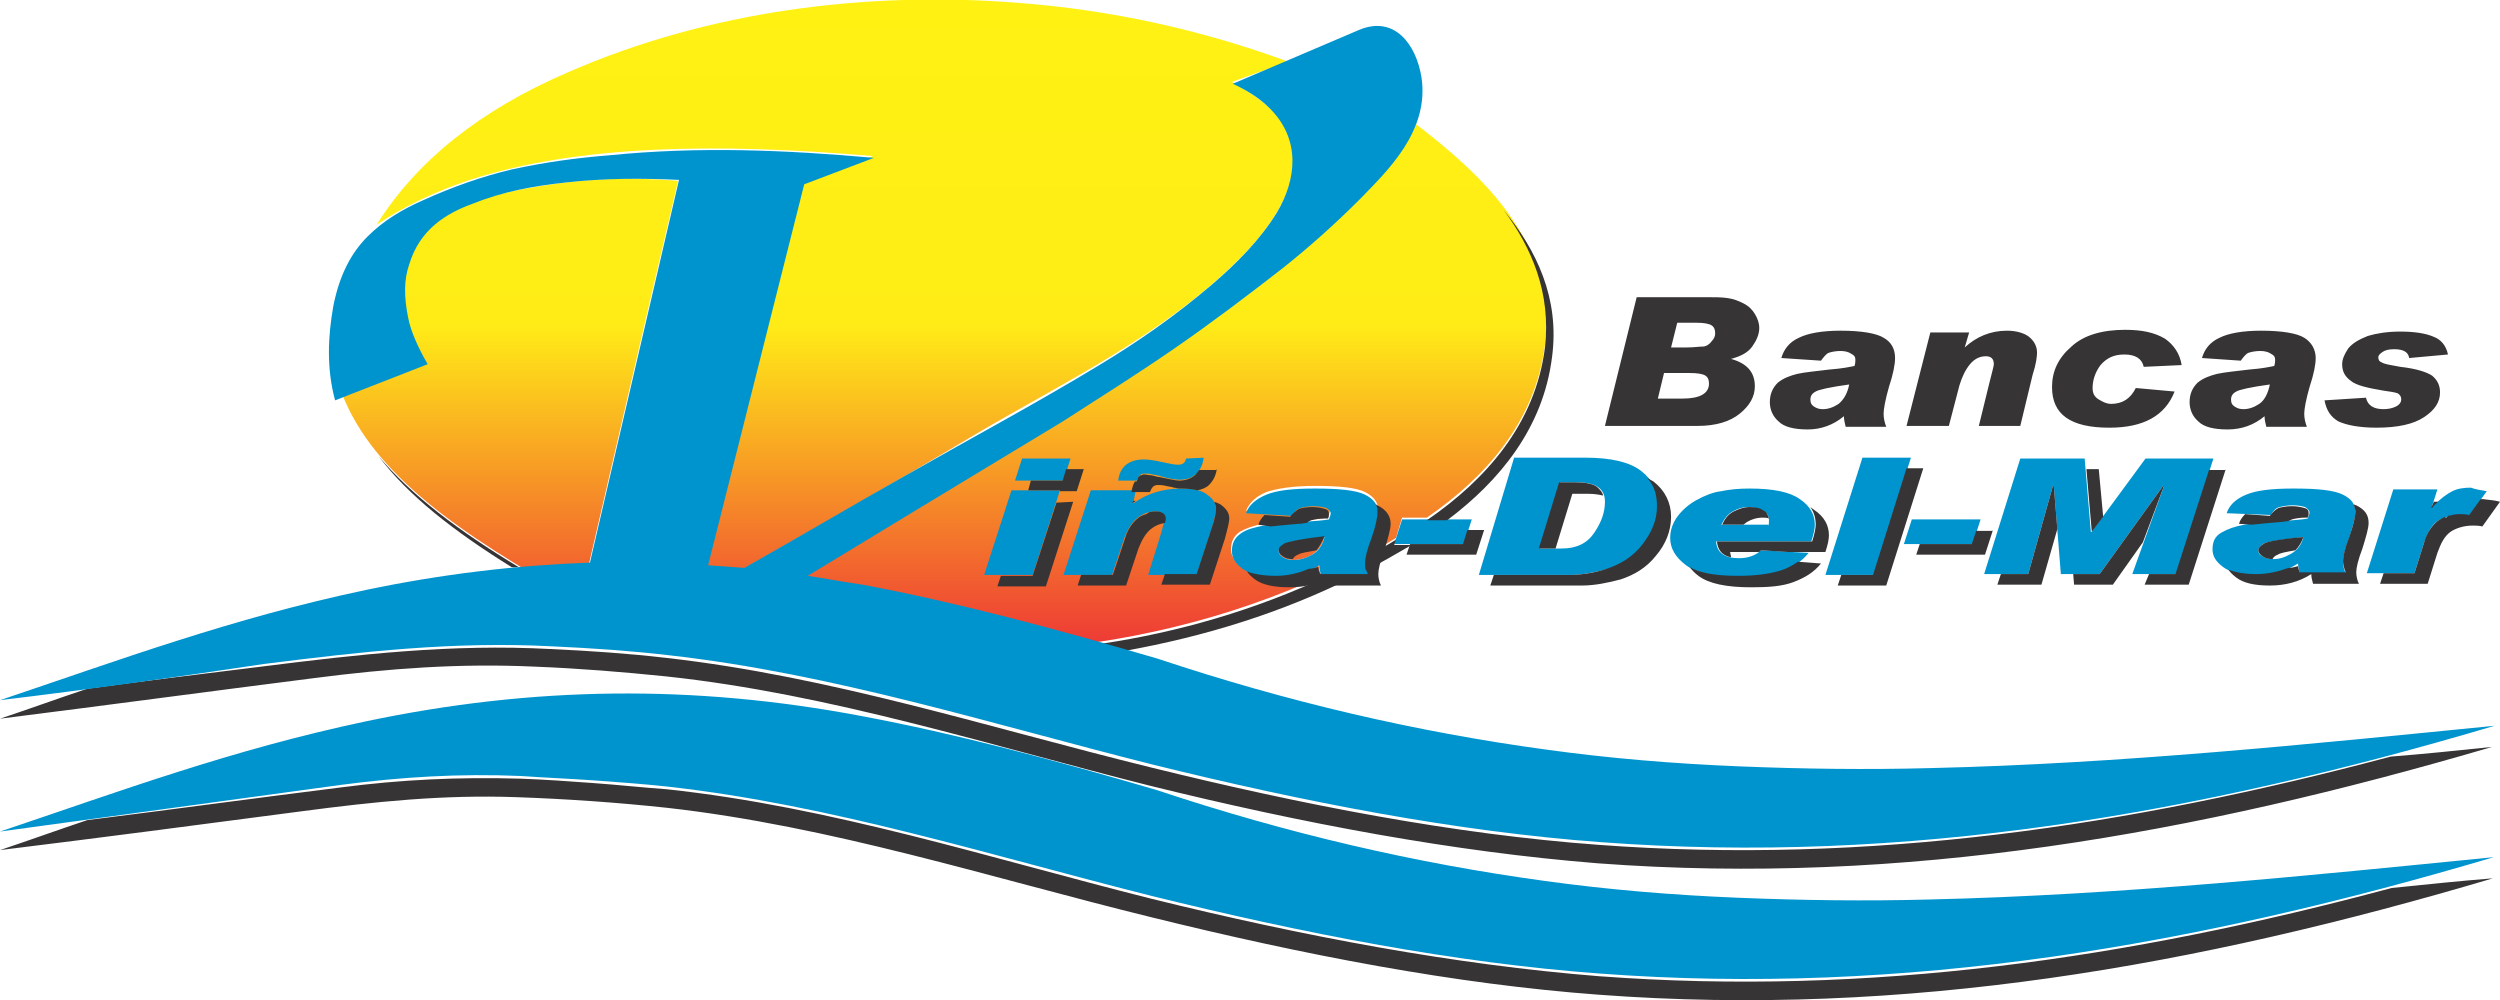
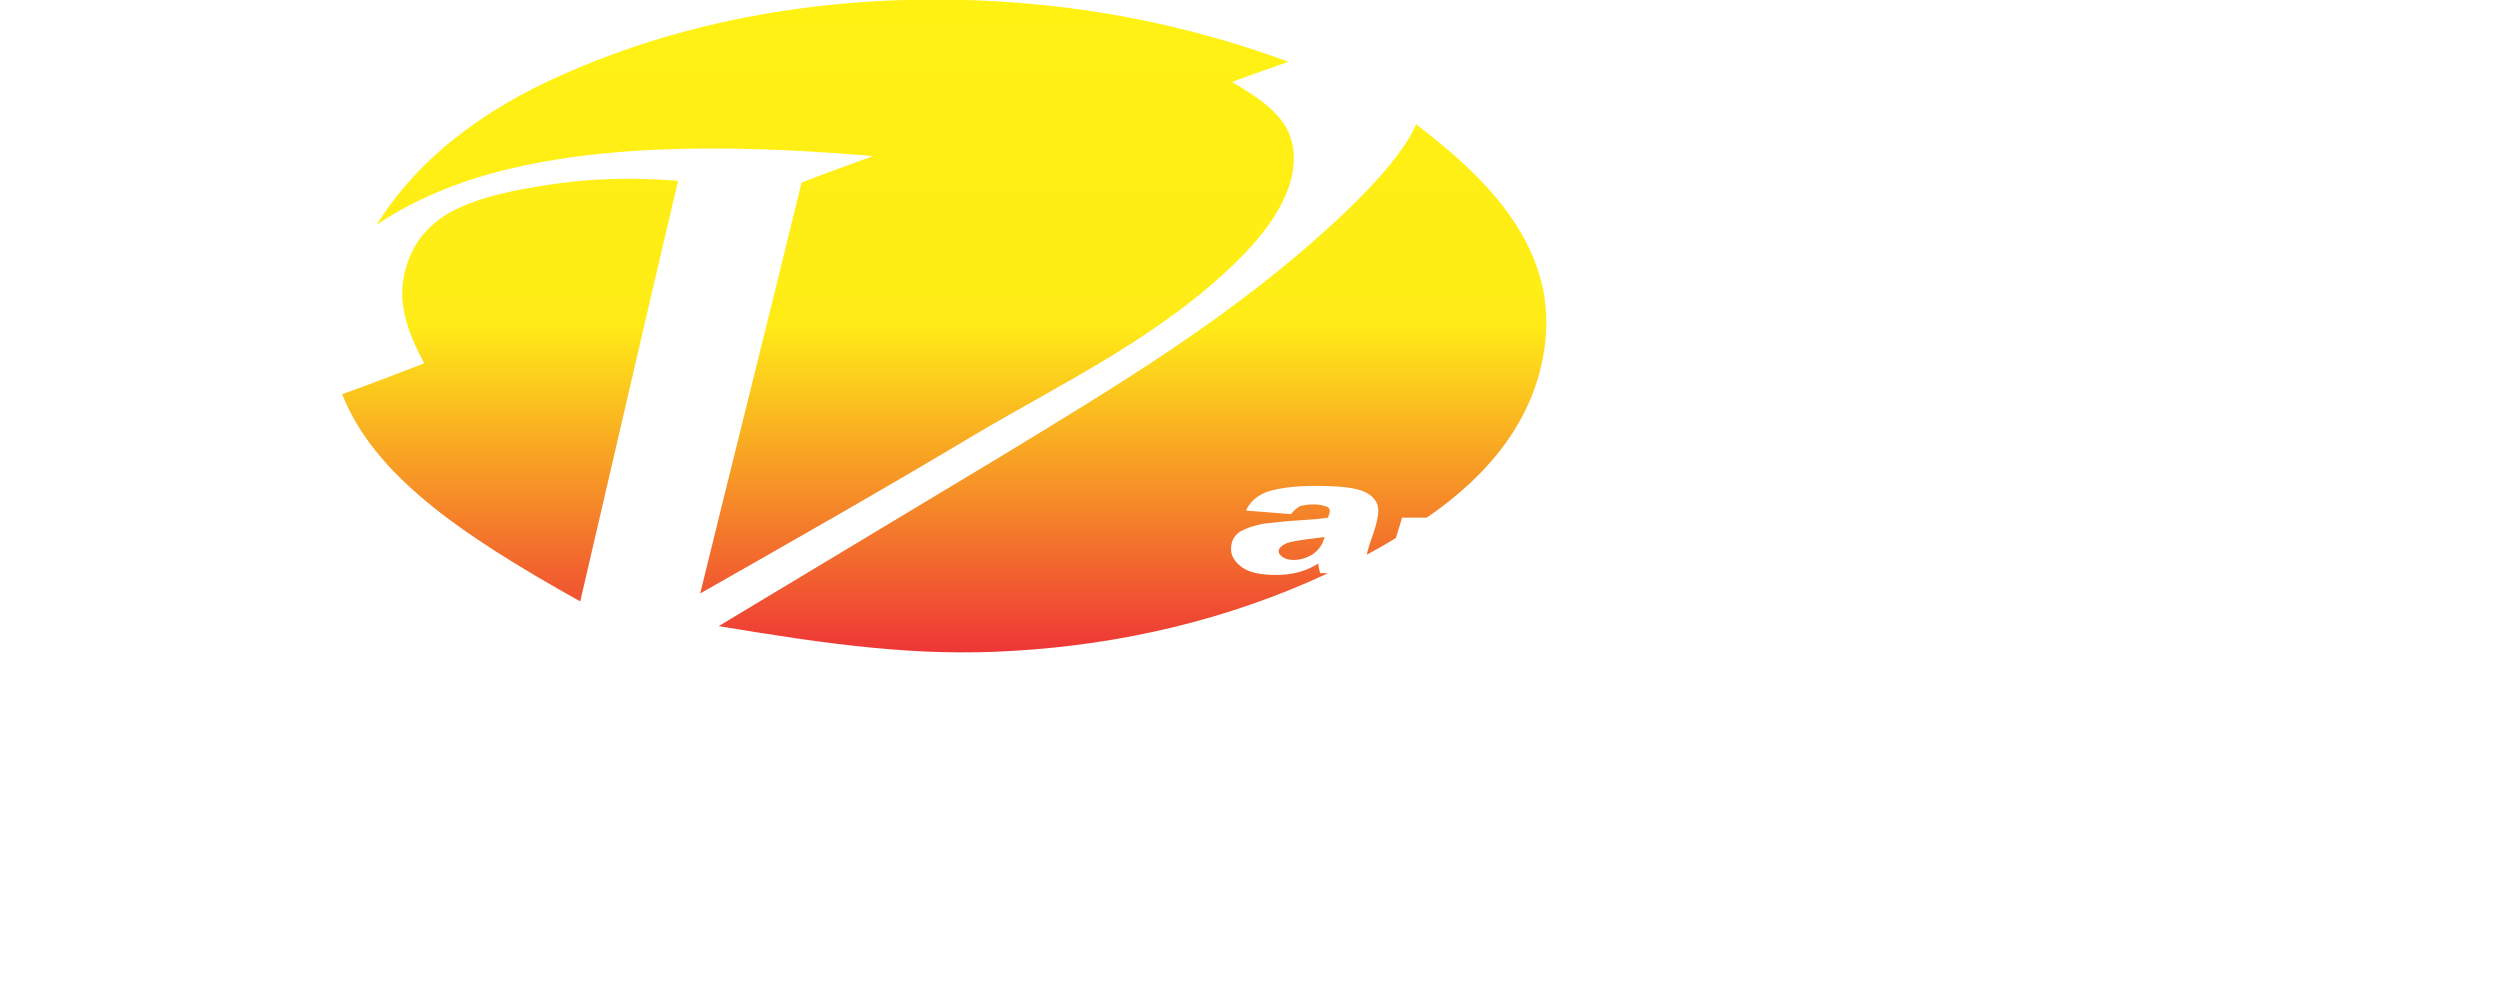
<svg xmlns="http://www.w3.org/2000/svg" version="1.1" id="Layer_1" text-rendering="geometricPrecision" shape-rendering="geometricPrecision" image-rendering="optimizeQuality" x="0px" y="0px" viewBox="0 0 283.5 113.4" style="enable-background:new 0 0 283.5 113.4;" xml:space="preserve">
  <style type="text/css">
	.st0{fill:url(#SVGID_1_);}
	.st1{fill:#0094CE;}
	.st2{fill:#373435;}
</style>
  <linearGradient id="SVGID_1_" gradientUnits="userSpaceOnUse" x1="9361.932" y1="-14733.587" x2="9361.932" y2="-12068.866" gradientTransform="matrix(2.835496e-02 0 0 -2.835496e-02 -158.378 -343.044)">
    <stop offset="0" style="stop-color:#ED3237" />
    <stop offset="0.502" style="stop-color:#FFEC17" />
    <stop offset="1" style="stop-color:#FFF212" />
  </linearGradient>
  <path class="st0" d="M76.9,20.5c-5-0.4-10-0.3-15,0.5c-3.1,0.5-7.4,1.2-10.9,3.1c-2.4,1.4-4.2,3.4-5,6.4c-0.5,1.7-0.5,3.5-0.1,5.2  c0.4,1.9,1.3,3.8,2.2,5.5c-3.1,1.2-6.2,2.4-9.3,3.5c3.6,9.1,13.2,15.8,27,23.5C69.6,51.9,73,37,76.9,20.5L76.9,20.5z M121.4,51.9  l-0.8,2.5h-5.5l0.8-2.5H121.4L121.4,51.9z M120.3,55.6l-3.1,9.6h-5.5l3.1-9.6H120.3L120.3,55.6z M128.5,57.1  c1.5-1.1,3.3-1.7,5.5-1.7c1.3,0,2.3,0.2,2.9,0.7c0.7,0.5,1,1,1,1.6c0,0.4-0.2,1.2-0.5,2.3l-1.7,5.2h-5.5l1.4-4.5  c0.3-1.1,0.5-1.7,0.5-1.9c0-0.5-0.4-0.8-1.1-0.8c-0.8,0-1.5,0.3-2.1,0.8c-0.6,0.5-1,1.2-1.4,2.2l-1.4,4.2h-5.5l3.1-9.6h5.1  L128.5,57.1L128.5,57.1L128.5,57.1z M136.5,51.8c-0.1,0.8-0.4,1.4-0.9,1.9c-0.5,0.4-1.1,0.6-1.8,0.6c-0.5,0-1.2-0.1-2.2-0.4  c-0.2-0.1-0.5-0.1-0.9-0.2c-0.4-0.1-0.7-0.1-0.9-0.1c-0.5,0-0.7,0.3-0.9,0.8h-2.1c0.1-0.8,0.4-1.4,0.9-1.8c0.5-0.4,1.2-0.6,2-0.6  c0.5,0,1.2,0.1,2.1,0.3c0.9,0.2,1.4,0.3,1.8,0.3c0.5,0,0.8-0.2,0.9-0.7L136.5,51.8L136.5,51.8z M150.2,60.9c-2.5,0.3-4,0.5-4.5,0.8  c-0.4,0.2-0.7,0.5-0.7,0.8c0,0.3,0.2,0.5,0.5,0.7c0.3,0.2,0.7,0.3,1.2,0.3c0.7,0,1.4-0.2,2.1-0.6C149.5,62.4,150,61.8,150.2,60.9  L150.2,60.9z M99,17.7c-17.5-1.5-33.4-1.3-45.7,2.7c-3.9,1.3-7.5,3-10.6,5.1c4.5-7.2,11.7-13,21.7-17.3c16-7,33.9-9.2,50.8-7.9  c10.8,0.8,21.1,3.1,30.9,6.7c-2.2,0.8-4.3,1.5-6.4,2.3c3.1,1.8,6.1,3.8,6.8,6.8c1.1,4.6-2.1,9.4-5.9,13.2  c-8.7,8.7-19.9,14-29.9,19.9C100,55.6,89.6,61.5,79.4,67.3c3.8-15.5,7.7-31,11.5-46.6C93.5,19.7,96.2,18.7,99,17.7L99,17.7z   M152.3,24.3c4.1-3.9,7-7.3,8.3-10.2c6.9,5.3,16.1,13.3,14.6,25c-1.1,8.7-6.7,15-13.4,19.6H159l-0.7,2.3c-1.1,0.7-2.2,1.3-3.3,1.9  c0.1-0.5,0.3-1.2,0.6-2c0.5-1.4,0.7-2.4,0.7-3c0-0.9-0.5-1.6-1.5-2.1c-1-0.5-2.9-0.7-5.7-0.7c-2.5,0-4.3,0.3-5.5,0.7  c-1.2,0.5-1.9,1.2-2.3,2.1l5.1,0.4c0.3-0.4,0.7-0.7,1-0.9c0.4-0.1,0.9-0.2,1.5-0.2c0.6,0,1.1,0.1,1.4,0.2c0.4,0.1,0.5,0.3,0.5,0.6  c0,0.1-0.1,0.4-0.2,0.7c-0.5,0.1-1.6,0.2-3.2,0.3c-1.8,0.1-3.2,0.3-4.2,0.4c-1,0.2-1.9,0.5-2.6,0.9c-0.7,0.5-1,1.1-1,2  c0,0.7,0.4,1.4,1.2,2c0.8,0.6,2.1,0.9,3.9,0.9s3.4-0.4,4.8-1.3c0,0.3,0.1,0.7,0.2,1.1h0.9c-11.3,5.3-23.6,8.1-35.6,8.8  c-10.9,0.7-20.9-0.7-33.5-2.8L113.1,52C126.7,43.7,140.1,35.8,152.3,24.3L152.3,24.3z" />
-   <path class="st1" d="M121.4,52l-0.8,2.5h-5.5l0.8-2.5H121.4L121.4,52z M120.2,55.6l-3.1,9.6h-5.5l3.1-9.6H120.2L120.2,55.6z   M128.5,57.1c1.5-1.1,3.3-1.7,5.5-1.7c1.3,0,2.3,0.2,2.9,0.7c0.7,0.5,1,1,1,1.6c0,0.4-0.2,1.2-0.5,2.3l-1.7,5.2h-5.5l1.4-4.5  c0.3-1.1,0.5-1.7,0.5-1.9c0-0.5-0.4-0.8-1.1-0.8c-0.8,0-1.5,0.3-2.1,0.8c-0.6,0.5-1,1.2-1.4,2.2l-1.4,4.2h-5.5l3.1-9.6h5.1  L128.5,57.1L128.5,57.1L128.5,57.1z M136.5,51.9c-0.1,0.8-0.4,1.4-0.9,1.9c-0.5,0.4-1.1,0.6-1.8,0.6c-0.5,0-1.2-0.1-2.2-0.4  c-0.2-0.1-0.5-0.1-0.9-0.2c-0.4-0.1-0.7-0.1-0.9-0.1c-0.5,0-0.7,0.3-0.9,0.8h-2.1c0.1-0.8,0.4-1.4,0.9-1.8c0.5-0.4,1.2-0.6,2-0.6  c0.5,0,1.2,0.1,2.1,0.3c0.9,0.2,1.4,0.3,1.8,0.3c0.5,0,0.8-0.2,0.9-0.7L136.5,51.9L136.5,51.9z M141.3,58.2c0.3-0.9,1.1-1.6,2.3-2.1  c1.2-0.5,3-0.7,5.5-0.7c2.8,0,4.7,0.2,5.7,0.7c1,0.5,1.5,1.2,1.5,2.1c0,0.6-0.3,1.6-0.7,3c-0.5,1.3-0.7,2.2-0.7,2.7  c0,0.4,0.1,0.9,0.3,1.3h-5.4c-0.1-0.4-0.2-0.7-0.2-1.1c-1.4,0.9-3,1.3-4.8,1.3c-1.8,0-3.1-0.3-3.9-0.9c-0.8-0.6-1.2-1.2-1.2-2  c0-0.9,0.3-1.5,1-2c0.7-0.5,1.6-0.7,2.6-0.9c1-0.2,2.4-0.3,4.2-0.4c1.6-0.1,2.7-0.2,3.2-0.3c0.1-0.3,0.2-0.5,0.2-0.7  c0-0.2-0.2-0.4-0.5-0.6c-0.4-0.1-0.9-0.2-1.4-0.2c-0.6,0-1.1,0.1-1.5,0.2c-0.4,0.1-0.7,0.4-1,0.9L141.3,58.2L141.3,58.2z   M150.2,60.9c-2.5,0.3-4,0.5-4.5,0.8s-0.7,0.5-0.7,0.8c0,0.3,0.2,0.5,0.5,0.7c0.3,0.2,0.7,0.3,1.2,0.3c0.7,0,1.4-0.2,2.1-0.6  C149.5,62.5,150,61.8,150.2,60.9L150.2,60.9z M166.9,58.9l-0.9,2.8h-7.9l0.9-2.8H166.9z M171.7,51.9h8.1c2.9,0,5,0.5,6.3,1.5  c1.3,1,2,2.4,2,4c0,1.6-0.6,3.1-1.7,4.4c-1.1,1.4-2.5,2.2-4,2.7c-1.5,0.4-3,0.7-4.4,0.7h-10.3L171.7,51.9L171.7,51.9z M174.6,62.2  h2.5c1.7,0,2.9-0.6,3.7-1.8c0.8-1.2,1.2-2.3,1.2-3.5c0-0.7-0.2-1.2-0.7-1.6c-0.5-0.4-1.3-0.6-2.5-0.6h-1.9L174.6,62.2z M205.1,62.7  c-0.8,1-1.8,1.6-3.1,2.1c-1.3,0.4-2.9,0.6-4.8,0.6c-2.8,0-4.8-0.4-6-1.3c-1.2-0.9-1.8-1.9-1.8-3.1c0-0.9,0.3-1.7,0.8-2.4  c0.6-0.8,1.3-1.4,2.2-1.9c0.9-0.5,1.9-0.9,2.8-1c0.9-0.2,2-0.3,3.2-0.3c2.7,0,4.6,0.4,5.7,1.2c1.2,0.8,1.7,1.8,1.7,2.9  c0,0.4-0.1,1-0.4,1.9h-10.8c0.1,1.3,1,1.9,2.6,1.9c1,0,1.9-0.3,2.5-0.9L205.1,62.7L205.1,62.7z M200.5,59.6c0.1-0.1,0.1-0.3,0.1-0.6  c0-0.5-0.2-0.9-0.7-1.1s-1-0.4-1.6-0.4c-0.7,0-1.3,0.2-1.8,0.5c-0.6,0.3-1,0.9-1.3,1.5H200.5L200.5,59.6z M216.7,51.9l-4.2,13.3H207  l4.2-13.3H216.7L216.7,51.9z M224.6,58.9l-0.9,2.8h-7.8l0.9-2.8H224.6L224.6,58.9z M251,52l-4.2,13.1h-5l3.6-10h-0.1l-7.2,10h-4.4  l-0.8-10h-0.1l-2.8,10h-5l4.1-13.1h7.3l0.7,8.3h0.1l6.1-8.3H251L251,52z M252.5,58.2c0.3-0.9,1-1.6,2.2-2.1c1.2-0.5,2.9-0.7,5.4-0.7  c2.8,0,4.6,0.2,5.6,0.7c1,0.5,1.4,1.1,1.4,2c0,0.6-0.3,1.6-0.7,2.9c-0.5,1.3-0.7,2.2-0.7,2.7c0,0.4,0.1,0.9,0.3,1.3h-5.2  c-0.1-0.4-0.2-0.7-0.2-1.1c-1.4,0.9-3,1.3-4.7,1.3c-1.8,0-3-0.3-3.8-0.9c-0.8-0.6-1.2-1.2-1.2-2c0-0.9,0.3-1.5,1-1.9  c0.7-0.4,1.5-0.7,2.6-0.9c1-0.2,2.4-0.3,4.1-0.4c1.6-0.1,2.6-0.2,3.1-0.3c0.1-0.3,0.2-0.5,0.2-0.7c0-0.2-0.2-0.4-0.5-0.6  c-0.4-0.1-0.8-0.2-1.4-0.2c-0.6,0-1.1,0.1-1.5,0.2c-0.4,0.1-0.7,0.4-1,0.9L252.5,58.2L252.5,58.2z M261.2,60.9  c-2.5,0.3-3.9,0.5-4.4,0.7c-0.4,0.2-0.7,0.5-0.7,0.8s0.1,0.5,0.5,0.7c0.3,0.2,0.7,0.3,1.2,0.3c0.7,0,1.3-0.2,2-0.6  C260.5,62.4,261,61.8,261.2,60.9L261.2,60.9z M282,55.7l-2,2.8c-0.4-0.1-0.8-0.1-1.1-0.1c-1,0-1.9,0.3-2.5,0.7  c-0.7,0.5-1.1,1.3-1.5,2.4l-1.1,3.5h-5.4l3-9.5h5l-0.6,1.9l0.1,0c0.9-0.9,1.6-1.4,2.2-1.7c0.6-0.3,1.3-0.4,2.1-0.4  C280.7,55.5,281.4,55.6,282,55.7L282,55.7z" />
-   <path class="st2" d="M58.8,64.3c-6.8-4.1-12.1-8.1-15.9-12.6c3.4,4.5,8.5,8.5,15.1,12.6C58.3,64.4,58.6,64.3,58.8,64.3z M9.9,78.1  c-3.3,1.1-6.6,2.3-9.9,3.4c11.9-1.5,23.8-3.1,35.6-4.6c8.5-1.1,16.5-1.7,25.1-1.3c5,0.2,9.9,0.6,14.8,1.1c18.7,2,36.6,7.8,54.9,12.4  c17.4,4.3,34.5,7.5,50.8,8.8c34.7,2.6,67.7-3.3,101.4-13.2c-3.8,0.4-7.7,0.8-11.5,1.1c-29.7,7.9-59.1,12.3-89.9,10  c-16.3-1.2-33.4-4.5-50.8-8.8c-18.3-4.5-36.2-10.3-54.9-12.4c-4.3-0.5-8.7-0.8-13.1-1c-11.2-0.6-21.7,0.6-32.8,2  C23.1,76.4,16.5,77.2,9.9,78.1L9.9,78.1z M127.6,73.8c8.9-1.6,17.8-4.3,26.1-8.5h-3.1c-8.3,3.9-17,6.4-25.7,7.7  C125.8,73.2,126.7,73.5,127.6,73.8z M154.9,64.7c1.7-0.9,3.3-1.8,5-2.8c0,0,0.1,0,0.1-0.1h-1.9l0.2-0.6c-1.1,0.7-2.2,1.3-3.3,1.9  c-0.1,0.3-0.1,0.6-0.1,0.8C154.8,64.2,154.8,64.4,154.9,64.7z M164.1,59c6-4.5,10.9-10.5,11.9-18.5c0.9-6.7-1.8-12.2-5.5-16.7  c3.2,4.3,5.4,9.4,4.7,15.6c-1.1,8.7-6.7,15-13.4,19.6H164.1z M0,96.4c3.3-1.1,6.6-2.3,9.9-3.4c9.6-1.2,19.1-2.5,28.7-3.7  c6.9-0.9,13.4-1.2,20.4-1c2.8,0.1,5.6,0.3,8.3,0.5c2.8,0.2,5.5,0.5,8.3,0.7c18.7,2,36.6,7.8,54.9,12.4c17.4,4.3,34.5,7.5,50.8,8.8  c30.7,2.3,60.1-2,89.9-10c3.9-0.4,7.7-0.8,11.5-1.1c-33.7,10-66.7,15.8-101.4,13.2c-16.3-1.2-33.4-4.5-50.8-8.8  c-18.3-4.5-36.2-10.3-54.9-12.4c-5.6-0.6-11.3-1-17-1.2c-8.3-0.3-16.1,0.5-24.4,1.6C22.8,93.5,11.4,95,0,96.4L0,96.4z" />
-   <path class="st1" d="M0,79.4c13.4-4.5,26.3-9.3,41.5-12.5c8.6-1.8,17-2.8,25.4-3.1l10.1-43.4c-4.2-0.2-8.5-0.2-12.9,0.3  c-3.6,0.4-7,1-10.5,2.4c-3,1.1-6,2.9-7.2,6.9c-0.6,1.7-0.6,3.7-0.1,6.1c0.3,1.5,1.1,3.3,2.2,5.2l-10.5,4.1c-1-3.7-0.8-7.3-0.2-10.7  c0.7-3.5,2-6,3.9-7.9c1.8-1.8,4-3.1,6.3-4.1c3.3-1.5,6.7-2.7,10.1-3.5c3.7-0.8,7.3-1.3,11.1-1.6c10-1,19.9-0.6,29.9,0.3l-7.9,3  L80.3,64.1c1.4,0.1,2.7,0.2,4.1,0.3c6.2-3.5,12.3-7.1,18.5-10.6c7.2-4.1,14.5-8,21.6-12.3c4.5-2.7,8.8-5.7,12.9-9.2  c2.8-2.4,5.5-5.1,7.4-8.2c2.2-3.7,2.8-8.3-0.9-11.9c-1.2-1.2-2.8-2.1-4.1-2.7l14.3-6.1c4-1.7,6.5,1.6,7.1,5.4  c0.9,6.1-3.9,10.6-7,13.8c-2.8,2.8-5.6,5.3-8.6,7.7c-4.1,3.2-8.2,6.3-12.4,9.2c-4.2,2.9-8.5,5.6-12.7,8.3  c-5.6,3.4-11.1,6.7-16.7,10.1c-4.1,2.5-8.1,4.9-12.2,7.4c2,0.3,4.1,0.7,6.2,1c10.7,2,21.9,5,33.5,8.4c14.7,4.9,29.3,8.3,44,10.3  c7.2,1,14.5,1.6,21.8,1.9c7.3,0.3,14.6,0.4,21.9,0.2c21.4-0.5,42.8-2.7,63.9-4.8c-33.7,10-66.7,15.8-101.4,13.2  c-16.3-1.2-33.4-4.5-50.8-8.8c-18.3-4.6-36.2-10.3-54.9-12.4c-4.3-0.5-8.7-0.8-13.1-1c-11.2-0.6-21.7,0.6-32.8,2  C19.9,76.8,10,78.2,0,79.4L0,79.4z M0,94.3c13.4-4.5,26.3-9.3,41.5-12.5c19-4,37.2-4.2,56.2-0.6c10.7,2,21.9,5,33.5,8.4  c14.7,4.9,29.3,8.3,44,10.3c7.2,1,14.5,1.6,21.8,1.9c7.3,0.3,14.6,0.4,21.9,0.2c21.4-0.5,42.8-2.7,63.9-4.8  c-33.7,10-66.7,15.8-101.4,13.2c-16.3-1.2-33.4-4.5-50.8-8.8c-18.3-4.6-36.2-10.3-54.9-12.4c-2.8-0.3-5.5-0.5-8.3-0.7  c-2.8-0.2-5.5-0.3-8.3-0.5c-7-0.3-13.5,0.1-20.4,1L0,94.3L0,94.3z" />
  <g>
-     <path class="st2" d="M185.6,33.7h7.9c1,0,1.7,0,2.4,0.1s1.2,0.3,1.8,0.6c0.6,0.3,1,0.7,1.3,1.2s0.5,1,0.5,1.6   c0,0.7-0.3,1.4-0.8,2.1s-1.3,1.1-2.4,1.4v0c1.8,0.5,2.7,1.5,2.7,3.1c0,1.2-0.6,2.2-1.7,3.1c-1.1,0.9-2.7,1.4-4.8,1.4h-10.5   L185.6,33.7L185.6,33.7z M189.5,39.4h1.8c0.8,0,1.4-0.1,1.8-0.1s0.8-0.3,1-0.6c0.3-0.3,0.4-0.6,0.4-0.9c0-0.4-0.1-0.7-0.4-0.9   c-0.3-0.2-0.9-0.3-1.7-0.3h-2.2L189.5,39.4L189.5,39.4z M188,45.2h2.8c2,0,3-0.6,3-1.7c0-0.4-0.1-0.7-0.4-0.9   c-0.3-0.2-0.9-0.3-1.8-0.3h-2.9L188,45.2L188,45.2z M202,40.6c0.3-1,0.9-1.8,2-2.3c1-0.5,2.6-0.8,4.7-0.8c2.4,0,4.1,0.3,4.9,0.8   c0.9,0.5,1.3,1.3,1.3,2.3c0,0.7-0.2,1.8-0.7,3.3c-0.4,1.4-0.6,2.5-0.6,3c0,0.5,0.1,1,0.3,1.5h-4.6c-0.1-0.4-0.2-0.8-0.2-1.2   c-1.2,1-2.6,1.5-4.1,1.5c-1.6,0-2.7-0.3-3.3-0.9c-0.7-0.6-1-1.4-1-2.2c0-0.9,0.3-1.6,0.9-2.2c0.6-0.5,1.4-0.8,2.2-1   c0.9-0.2,2.1-0.3,3.7-0.5c1.4-0.1,2.3-0.3,2.8-0.4c0.1-0.3,0.1-0.6,0.1-0.7c0-0.3-0.1-0.5-0.5-0.7c-0.3-0.2-0.7-0.3-1.2-0.3   c-0.5,0-1,0.1-1.3,0.2c-0.3,0.1-0.6,0.5-0.9,0.9L202,40.6L202,40.6z M209.7,43.6c-2.2,0.3-3.5,0.6-3.8,0.8   c-0.4,0.2-0.6,0.5-0.6,0.9s0.1,0.6,0.4,0.8c0.3,0.2,0.6,0.3,1,0.3c0.6,0,1.2-0.2,1.8-0.6C209.1,45.3,209.5,44.6,209.7,43.6   L209.7,43.6z M222.8,39.4c1.3-1.2,2.9-1.9,4.8-1.9c1.1,0,2,0.3,2.5,0.7c0.6,0.5,0.9,1.1,0.9,1.8c0,0.4-0.1,1.3-0.5,2.5l-1.4,5.8   h-4.7l1.2-4.9c0.3-1.2,0.5-1.9,0.5-2.1c0-0.6-0.3-0.9-0.9-0.9c-0.7,0-1.3,0.3-1.8,0.9c-0.5,0.6-0.9,1.4-1.2,2.4l-1.2,4.6h-4.8   l2.7-10.6h4.4L222.8,39.4L222.8,39.4L222.8,39.4z M247.4,41.4l-4.3,0.2c-0.2-0.9-0.9-1.4-2.2-1.4c-1.2,0-2,0.4-2.7,1.2   c-0.6,0.8-0.9,1.7-0.9,2.6c0,0.6,0.2,1,0.7,1.3c0.5,0.3,0.9,0.5,1.4,0.5c1.3,0,2.2-0.6,2.8-1.8l4.4,0.4c-1.1,2.8-3.6,4.1-7.4,4.1   c-4.4,0-6.5-1.5-6.5-4.6c0-1.8,0.7-3.3,2.2-4.6c1.4-1.3,3.5-1.9,6.1-1.9c1.9,0,3.3,0.3,4.5,1C246.5,39.1,247.2,40.1,247.4,41.4z    M249.7,40.6c0.3-1,0.9-1.8,2-2.3c1-0.5,2.6-0.8,4.7-0.8c2.4,0,4.1,0.3,4.9,0.8s1.3,1.3,1.3,2.3c0,0.7-0.2,1.8-0.7,3.3   c-0.4,1.4-0.6,2.5-0.6,3c0,0.5,0.1,1,0.3,1.5H257c-0.1-0.4-0.2-0.8-0.2-1.2c-1.2,1-2.6,1.5-4.2,1.5c-1.6,0-2.7-0.3-3.3-0.9   c-0.7-0.6-1-1.4-1-2.2c0-0.9,0.3-1.6,0.9-2.2c0.6-0.5,1.4-0.8,2.2-1c0.9-0.2,2.1-0.3,3.7-0.5c1.4-0.1,2.3-0.3,2.8-0.4   c0.1-0.3,0.1-0.6,0.1-0.7c0-0.3-0.1-0.5-0.5-0.7c-0.3-0.2-0.7-0.3-1.2-0.3c-0.5,0-1,0.1-1.3,0.2c-0.3,0.1-0.6,0.5-0.9,0.9   L249.7,40.6L249.7,40.6z M257.4,43.6c-2.2,0.3-3.5,0.6-3.8,0.8c-0.4,0.2-0.6,0.5-0.6,0.9s0.1,0.6,0.4,0.8c0.3,0.2,0.6,0.3,1,0.3   c0.6,0,1.2-0.2,1.8-0.6S257.2,44.6,257.4,43.6L257.4,43.6z M277.6,40.2l-4.4,0.4c-0.1-0.7-0.7-1-1.7-1c-0.6,0-1,0.1-1.3,0.3   c-0.3,0.2-0.5,0.4-0.5,0.6c0,0.3,0.1,0.5,0.4,0.6c0.3,0.2,1,0.3,2.1,0.5c1.8,0.2,3,0.6,3.6,1c0.6,0.5,0.9,1.1,0.9,1.9   c0,1.1-0.6,2-1.8,2.8c-1.2,0.8-3,1.2-5.4,1.2c-2,0-3.4-0.3-4.3-0.7c-0.9-0.5-1.4-1.3-1.6-2.4l4.7-0.3c0.2,0.9,0.9,1.3,2,1.3   c0.5,0,1-0.1,1.4-0.3s0.6-0.5,0.6-0.8s-0.1-0.5-0.4-0.7c-0.3-0.1-0.8-0.2-1.6-0.3c-1.8-0.3-3.1-0.6-3.7-1.1c-0.7-0.5-1-1.1-1-1.9   c0-0.6,0.3-1.2,0.7-1.8c0.5-0.6,1.2-1,2.2-1.4c1-0.3,2.2-0.5,3.7-0.5c1.6,0,2.9,0.2,3.8,0.6C276.8,38.5,277.4,39.2,277.6,40.2   L277.6,40.2z M122.9,53.2l-0.8,2.5h-1.9l0-0.1h-3.6l0.3-1.1h3.6l0.4-1.3H122.9L122.9,53.2z M121.7,56.9l-3.1,9.6h-5.5l0.4-1.2h3.6   l2.7-8.3L121.7,56.9L121.7,56.9z M130,58.3l0.3-0.2c0.3-0.1,0.5-0.1,0.8-0.1c0.7,0,1.1,0.3,1.1,0.8c0,0.1,0,0.2-0.1,0.5   c-0.6,0.1-1.1,0.3-1.6,0.7c-0.6,0.5-1,1.2-1.4,2.2l-1.4,4.2h-5.5l0.4-1.2h3.6l1.4-4.2c0.3-1,0.8-1.7,1.4-2.2   C129.2,58.6,129.6,58.4,130,58.3L130,58.3L130,58.3L130,58.3z M137.7,56.9c0.3,0.1,0.5,0.2,0.7,0.3c0.7,0.5,1,1,1,1.6   c0,0.4-0.2,1.2-0.5,2.3l-1.7,5.2h-5.5l0.4-1.2h3.6l1.7-5.2c0.4-1.1,0.5-1.9,0.5-2.3C137.9,57.4,137.8,57.2,137.7,56.9L137.7,56.9z    M128.5,56.8h0.3c-0.1,0.1-0.2,0.1-0.3,0.2l-0.1,0L128.5,56.8z M138,53.1c-0.1,0.8-0.4,1.4-0.9,1.9c-0.3,0.3-0.8,0.5-1.3,0.6   c-0.5-0.1-1.1-0.2-1.8-0.2h-0.3c-0.2,0-0.4-0.1-0.6-0.1c-0.2-0.1-0.5-0.1-0.9-0.2c-0.4-0.1-0.7-0.1-0.9-0.1c-0.5,0-0.7,0.3-0.9,0.8   h-1.5v0h-0.6c0.1-0.5,0.2-0.9,0.4-1.2h0.2c0.1-0.2,0.1-0.4,0.2-0.5l0.1-0.1c0.1-0.1,0.1-0.1,0.2-0.1c0.1,0,0.2-0.1,0.3-0.1   c0.3,0,0.6,0.1,0.9,0.1c0.4,0.1,0.7,0.2,0.9,0.2c1,0.2,1.8,0.4,2.2,0.4c0.7,0,1.3-0.2,1.8-0.6c0.2-0.2,0.3-0.4,0.5-0.6H138   L138,53.1z M142.7,59.5c0.1-0.4,0.4-0.8,0.7-1.1l2.9,0.2c0.3-0.4,0.7-0.7,1-0.9c0.4-0.1,0.9-0.2,1.5-0.2c0.6,0,1.1,0.1,1.4,0.2   c0.4,0.1,0.5,0.3,0.5,0.6c0,0.1,0,0.3-0.1,0.5h-0.4c-0.6,0-1.1,0.1-1.5,0.2c-0.2,0.1-0.3,0.1-0.5,0.3c-0.3,0-0.5,0.1-0.9,0.1   c-1.2,0.1-2.3,0.2-3.2,0.3L142.7,59.5L142.7,59.5z M156,57.2c0.1,0,0.1,0.1,0.2,0.1c1,0.5,1.5,1.2,1.5,2.1c0,0.6-0.3,1.6-0.7,3   c-0.5,1.3-0.7,2.2-0.7,2.7c0,0.4,0.1,0.9,0.3,1.3h-5.4c-0.1-0.4-0.2-0.7-0.2-1.1c-1.4,0.9-3,1.3-4.8,1.3c-1.8,0-3.1-0.3-3.9-0.9   c-0.4-0.3-0.7-0.6-0.9-0.9c0.8,0.3,1.9,0.5,3.3,0.5c1.3,0,2.6-0.3,3.7-0.8c0.4,0,0.7-0.1,1.1-0.2c0,0.3,0.1,0.5,0.2,0.8h5.4   c-0.2-0.5-0.3-0.9-0.3-1.3c0-0.5,0.2-1.4,0.7-2.7c0.5-1.4,0.7-2.4,0.7-3C156.2,57.8,156.2,57.5,156,57.2L156,57.2z M149.3,62.4   c-1.1,0.2-1.8,0.3-2.1,0.5c-0.3,0.1-0.5,0.3-0.6,0.5c-0.5,0-0.8-0.1-1.1-0.3c-0.3-0.2-0.5-0.4-0.5-0.7c0-0.3,0.2-0.5,0.7-0.8   c0.5-0.2,1.9-0.5,4.5-0.8C149.9,61.5,149.6,62,149.3,62.4L149.3,62.4z M168.3,60.1l-0.9,2.8h-7.9l0.4-1.2h6l0.5-1.6H168.3   L168.3,60.1z M186.8,54.2c0.2,0.1,0.5,0.3,0.7,0.4c1.3,1,2,2.4,2,4c0,1.6-0.6,3.1-1.7,4.4c-1.1,1.4-2.5,2.2-4,2.7   c-1.5,0.4-3,0.7-4.4,0.7H169l0.4-1.2h8.4c1.4,0,2.9-0.2,4.4-0.7s2.9-1.3,4-2.7c1.1-1.4,1.7-2.8,1.7-4.4   C187.9,56.1,187.6,55.1,186.8,54.2L186.8,54.2z M181.8,56.2c-0.4-0.1-1-0.2-1.6-0.2h-1.9l-1.9,6.2h-1.9l2.3-7.5h1.9   c1.2,0,2.1,0.2,2.5,0.6C181.5,55.6,181.7,55.8,181.8,56.2L181.8,56.2z M206.5,63.9c-0.8,1-1.8,1.6-3.1,2.1s-2.9,0.6-4.8,0.6   c-2.8,0-4.8-0.4-6-1.3c-0.4-0.3-0.7-0.6-1-1c1.2,0.7,3,1,5.5,1c1.9,0,3.5-0.2,4.8-0.6c0.7-0.2,1.4-0.6,2-1L206.5,63.9L206.5,63.9z    M205.3,57.5c0.1,0.1,0.3,0.2,0.4,0.3c1.2,0.8,1.7,1.8,1.7,2.9c0,0.4-0.1,1-0.4,1.9h-4.2l-3.1-0.2c-0.1,0.1-0.1,0.1-0.2,0.2h-3.3   c0,0.2,0.1,0.4,0.1,0.6c-1-0.2-1.5-0.8-1.6-1.8h10.8c0.3-0.9,0.4-1.6,0.4-1.9C205.9,58.7,205.7,58.1,205.3,57.5L205.3,57.5z    M200.6,58.8c-0.2-0.1-0.5-0.1-0.7-0.1c-0.7,0-1.3,0.2-1.8,0.5c-0.1,0.1-0.3,0.2-0.4,0.3h-2.4c0.3-0.7,0.7-1.2,1.3-1.5   c0.6-0.3,1.2-0.5,1.8-0.5c0.6,0,1.2,0.1,1.6,0.4C200.3,58,200.5,58.4,200.6,58.8z M218.1,53.1l-4.2,13.3h-5.5l0.4-1.2h3.6l3.8-12.1   H218.1z M226,60.1l-0.9,2.8h-7.8l0.4-1.2h5.9l0.5-1.5H226L226,60.1z M252.4,53.2l-4.2,13.1h-5l0.5-1.2h3l3.8-11.8H252.4z M243,61.5   l-3.4,4.8h-4.4l-0.1-1.2h3l7.2-10h0.1L243,61.5z M233.3,60l-1.8,6.3h-5l0.4-1.2h3.1l2.8-10h0.1L233.3,60z M236.6,53.2h1.4l0.5,5.4   l-1.2,1.6h-0.1L236.6,53.2z M253.9,59.4c0.1-0.4,0.4-0.8,0.7-1.1l2.8,0.2c0.3-0.4,0.6-0.7,1-0.9c0.4-0.1,0.9-0.2,1.5-0.2   c0.6,0,1,0.1,1.4,0.2c0.4,0.1,0.5,0.3,0.5,0.6c0,0.1,0,0.3-0.1,0.5h-0.3c-0.6,0-1.1,0.1-1.5,0.2c-0.1,0.1-0.3,0.1-0.4,0.2   c-0.3,0-0.6,0.1-0.9,0.1c-1.3,0.1-2.3,0.2-3.2,0.3L253.9,59.4L253.9,59.4z M266.9,57.2c0.1,0,0.2,0.1,0.3,0.1c1,0.5,1.4,1.1,1.4,2   c0,0.6-0.3,1.6-0.7,2.9c-0.5,1.3-0.7,2.2-0.7,2.7c0,0.4,0.1,0.9,0.3,1.3h-5.2c-0.1-0.4-0.2-0.7-0.2-1.1c-1.4,0.9-3,1.3-4.7,1.3   c-1.8,0-3-0.3-3.8-0.9c-0.4-0.3-0.7-0.6-0.9-0.9c0.8,0.3,1.8,0.5,3.2,0.5c1.3,0,2.5-0.3,3.6-0.7c0.4,0,0.7-0.1,1.1-0.2   c0,0.2,0.1,0.5,0.2,0.7h5.2c-0.2-0.5-0.3-0.9-0.3-1.3c0-0.5,0.2-1.4,0.7-2.7c0.5-1.4,0.7-2.4,0.7-2.9   C267.1,57.8,267,57.5,266.9,57.2z M260.3,62.4c-1.1,0.2-1.7,0.3-2,0.5c-0.3,0.1-0.5,0.3-0.6,0.5c-0.5,0-0.8-0.1-1.1-0.3   c-0.3-0.2-0.5-0.4-0.5-0.7s0.2-0.5,0.7-0.8c0.4-0.2,1.9-0.5,4.4-0.7C261,61.5,260.7,62,260.3,62.4L260.3,62.4z M283.5,56.9l-2,2.8   c-0.4-0.1-0.8-0.1-1.1-0.1c-1,0-1.9,0.3-2.5,0.7c-0.7,0.5-1.1,1.3-1.5,2.4l-1.1,3.5h-5.4l0.4-1.2h3.5l1.1-3.5   c0.3-1.1,0.9-1.9,1.5-2.4c0.3-0.2,0.6-0.4,0.9-0.5l0,0.1l0.1,0l0.2-0.2c0.4-0.1,0.9-0.2,1.3-0.2c0.3,0,0.7,0,1.1,0.1l1.3-1.8h0.3   C282.2,56.7,282.8,56.7,283.5,56.9z M276,56.9h0.5c-0.2,0.2-0.5,0.4-0.7,0.7l-0.1,0L276,56.9L276,56.9z" />
-   </g>
+     </g>
</svg>